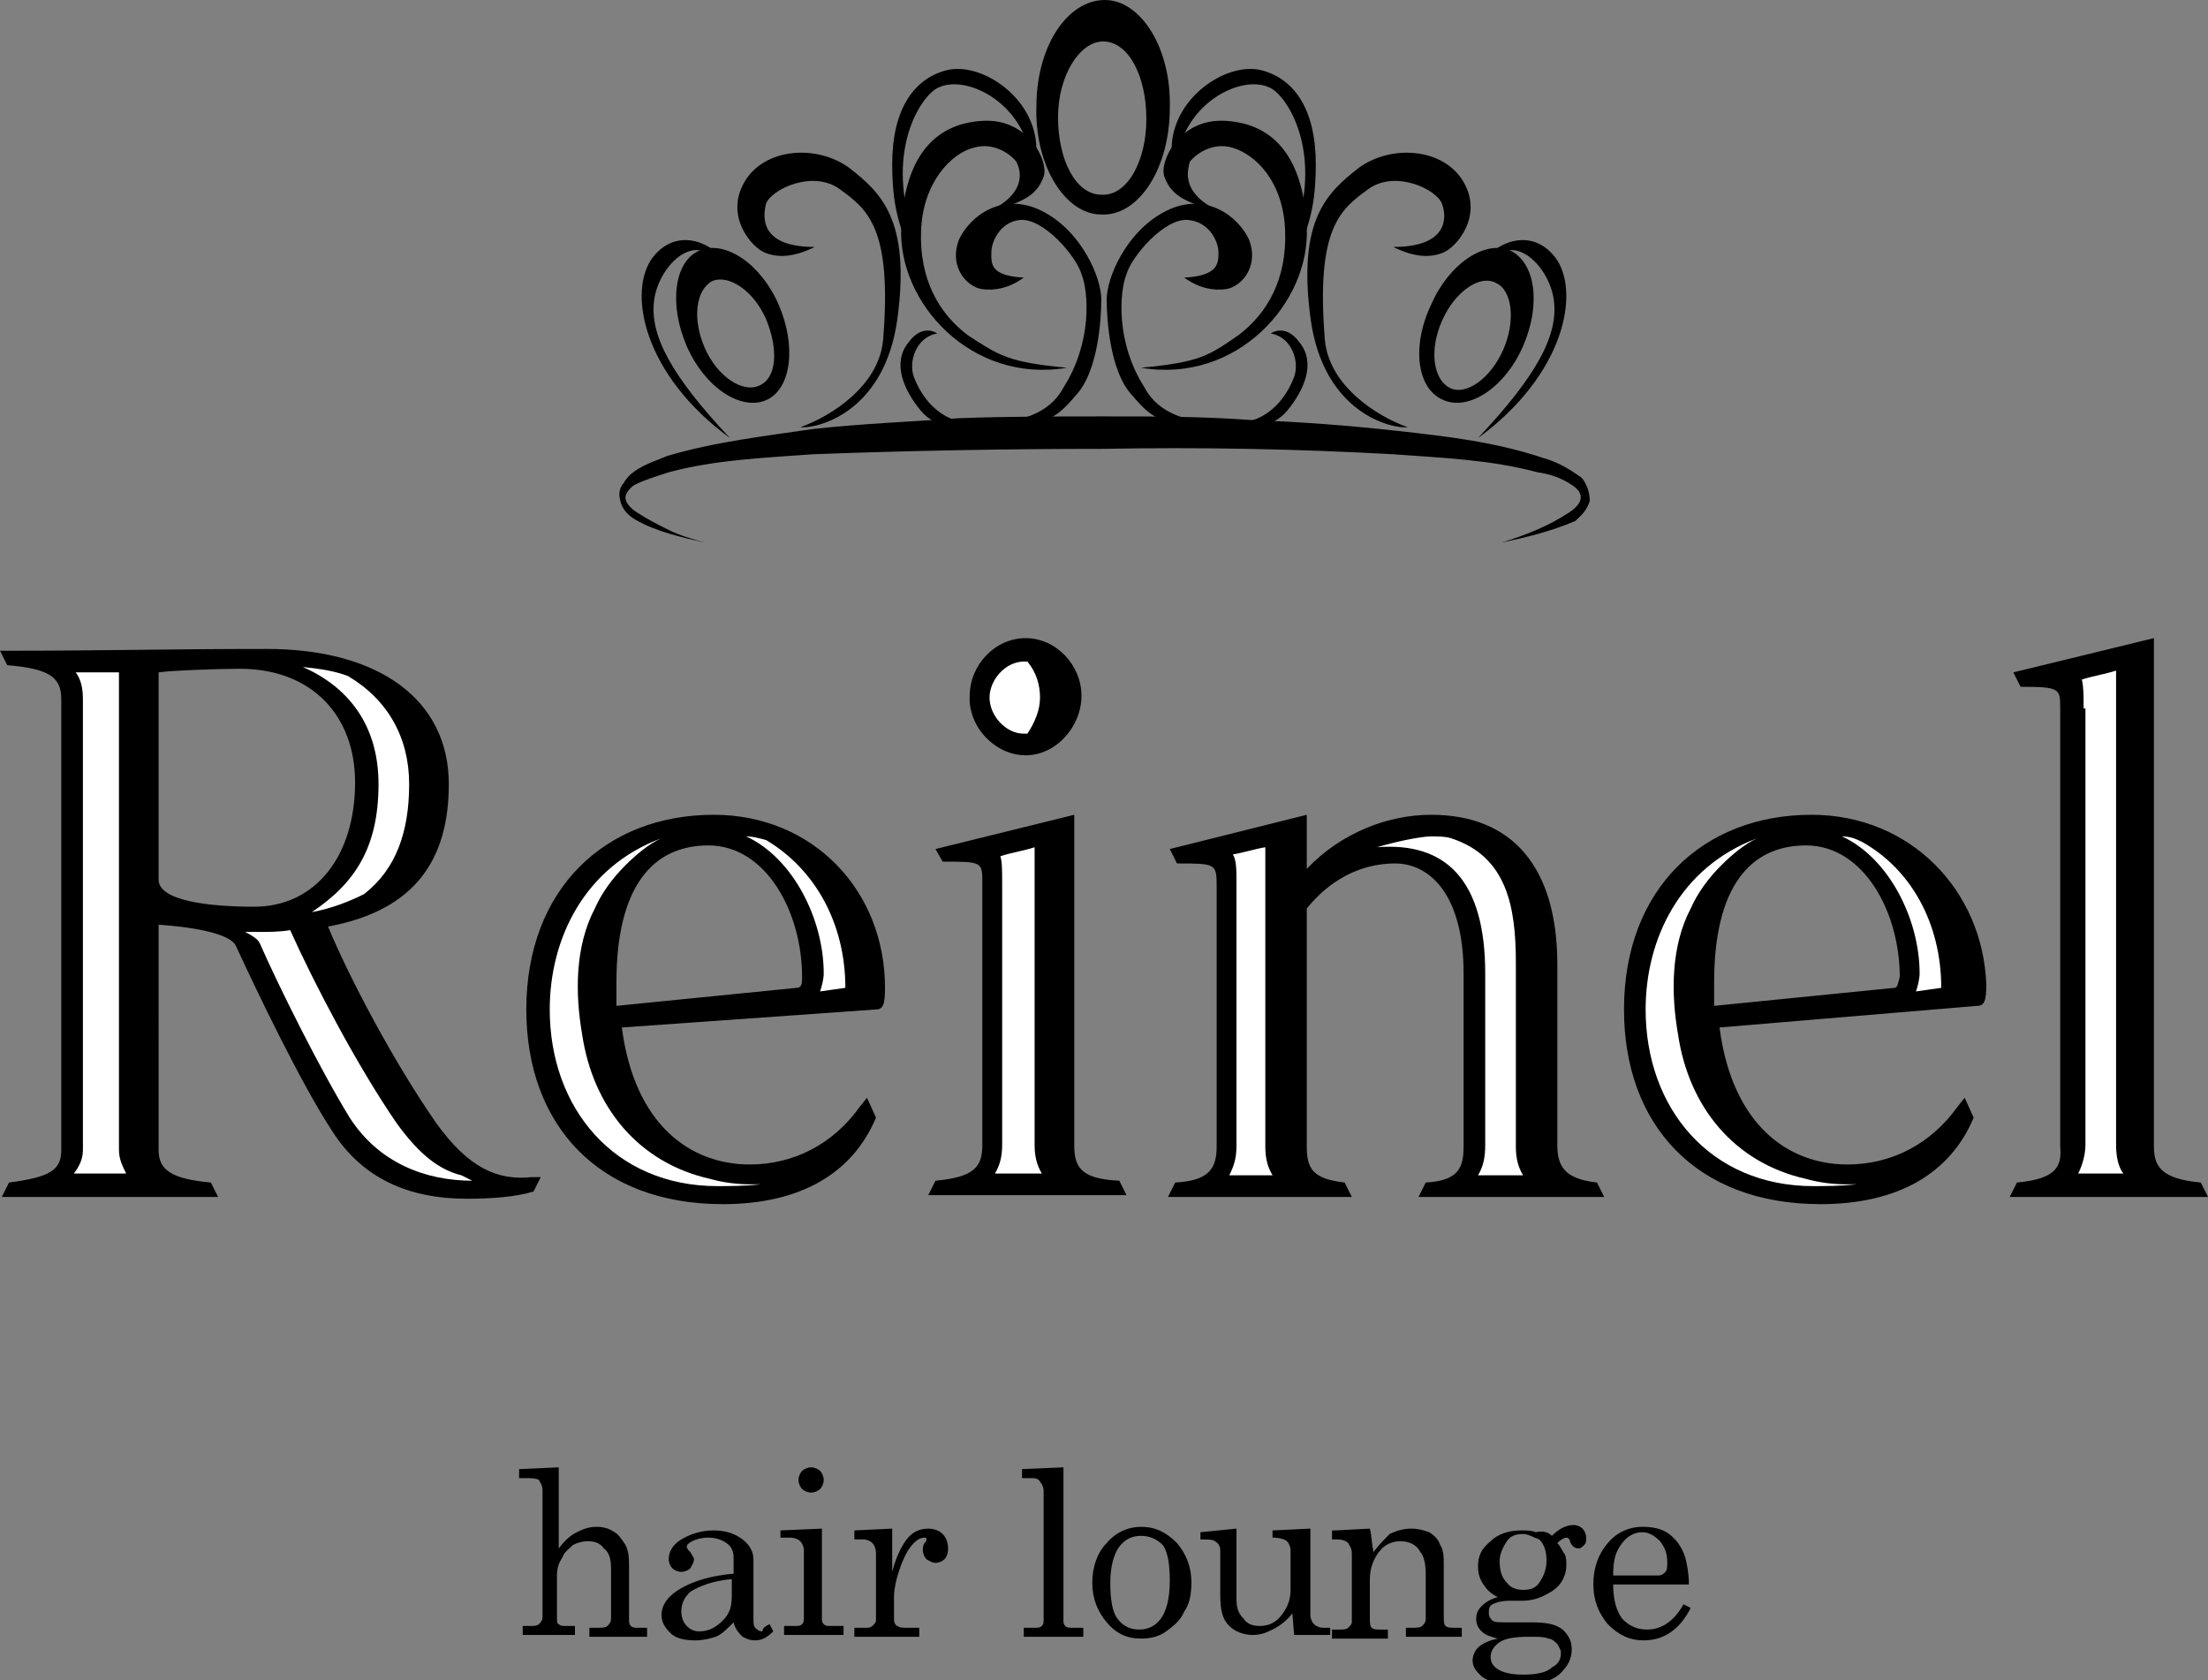
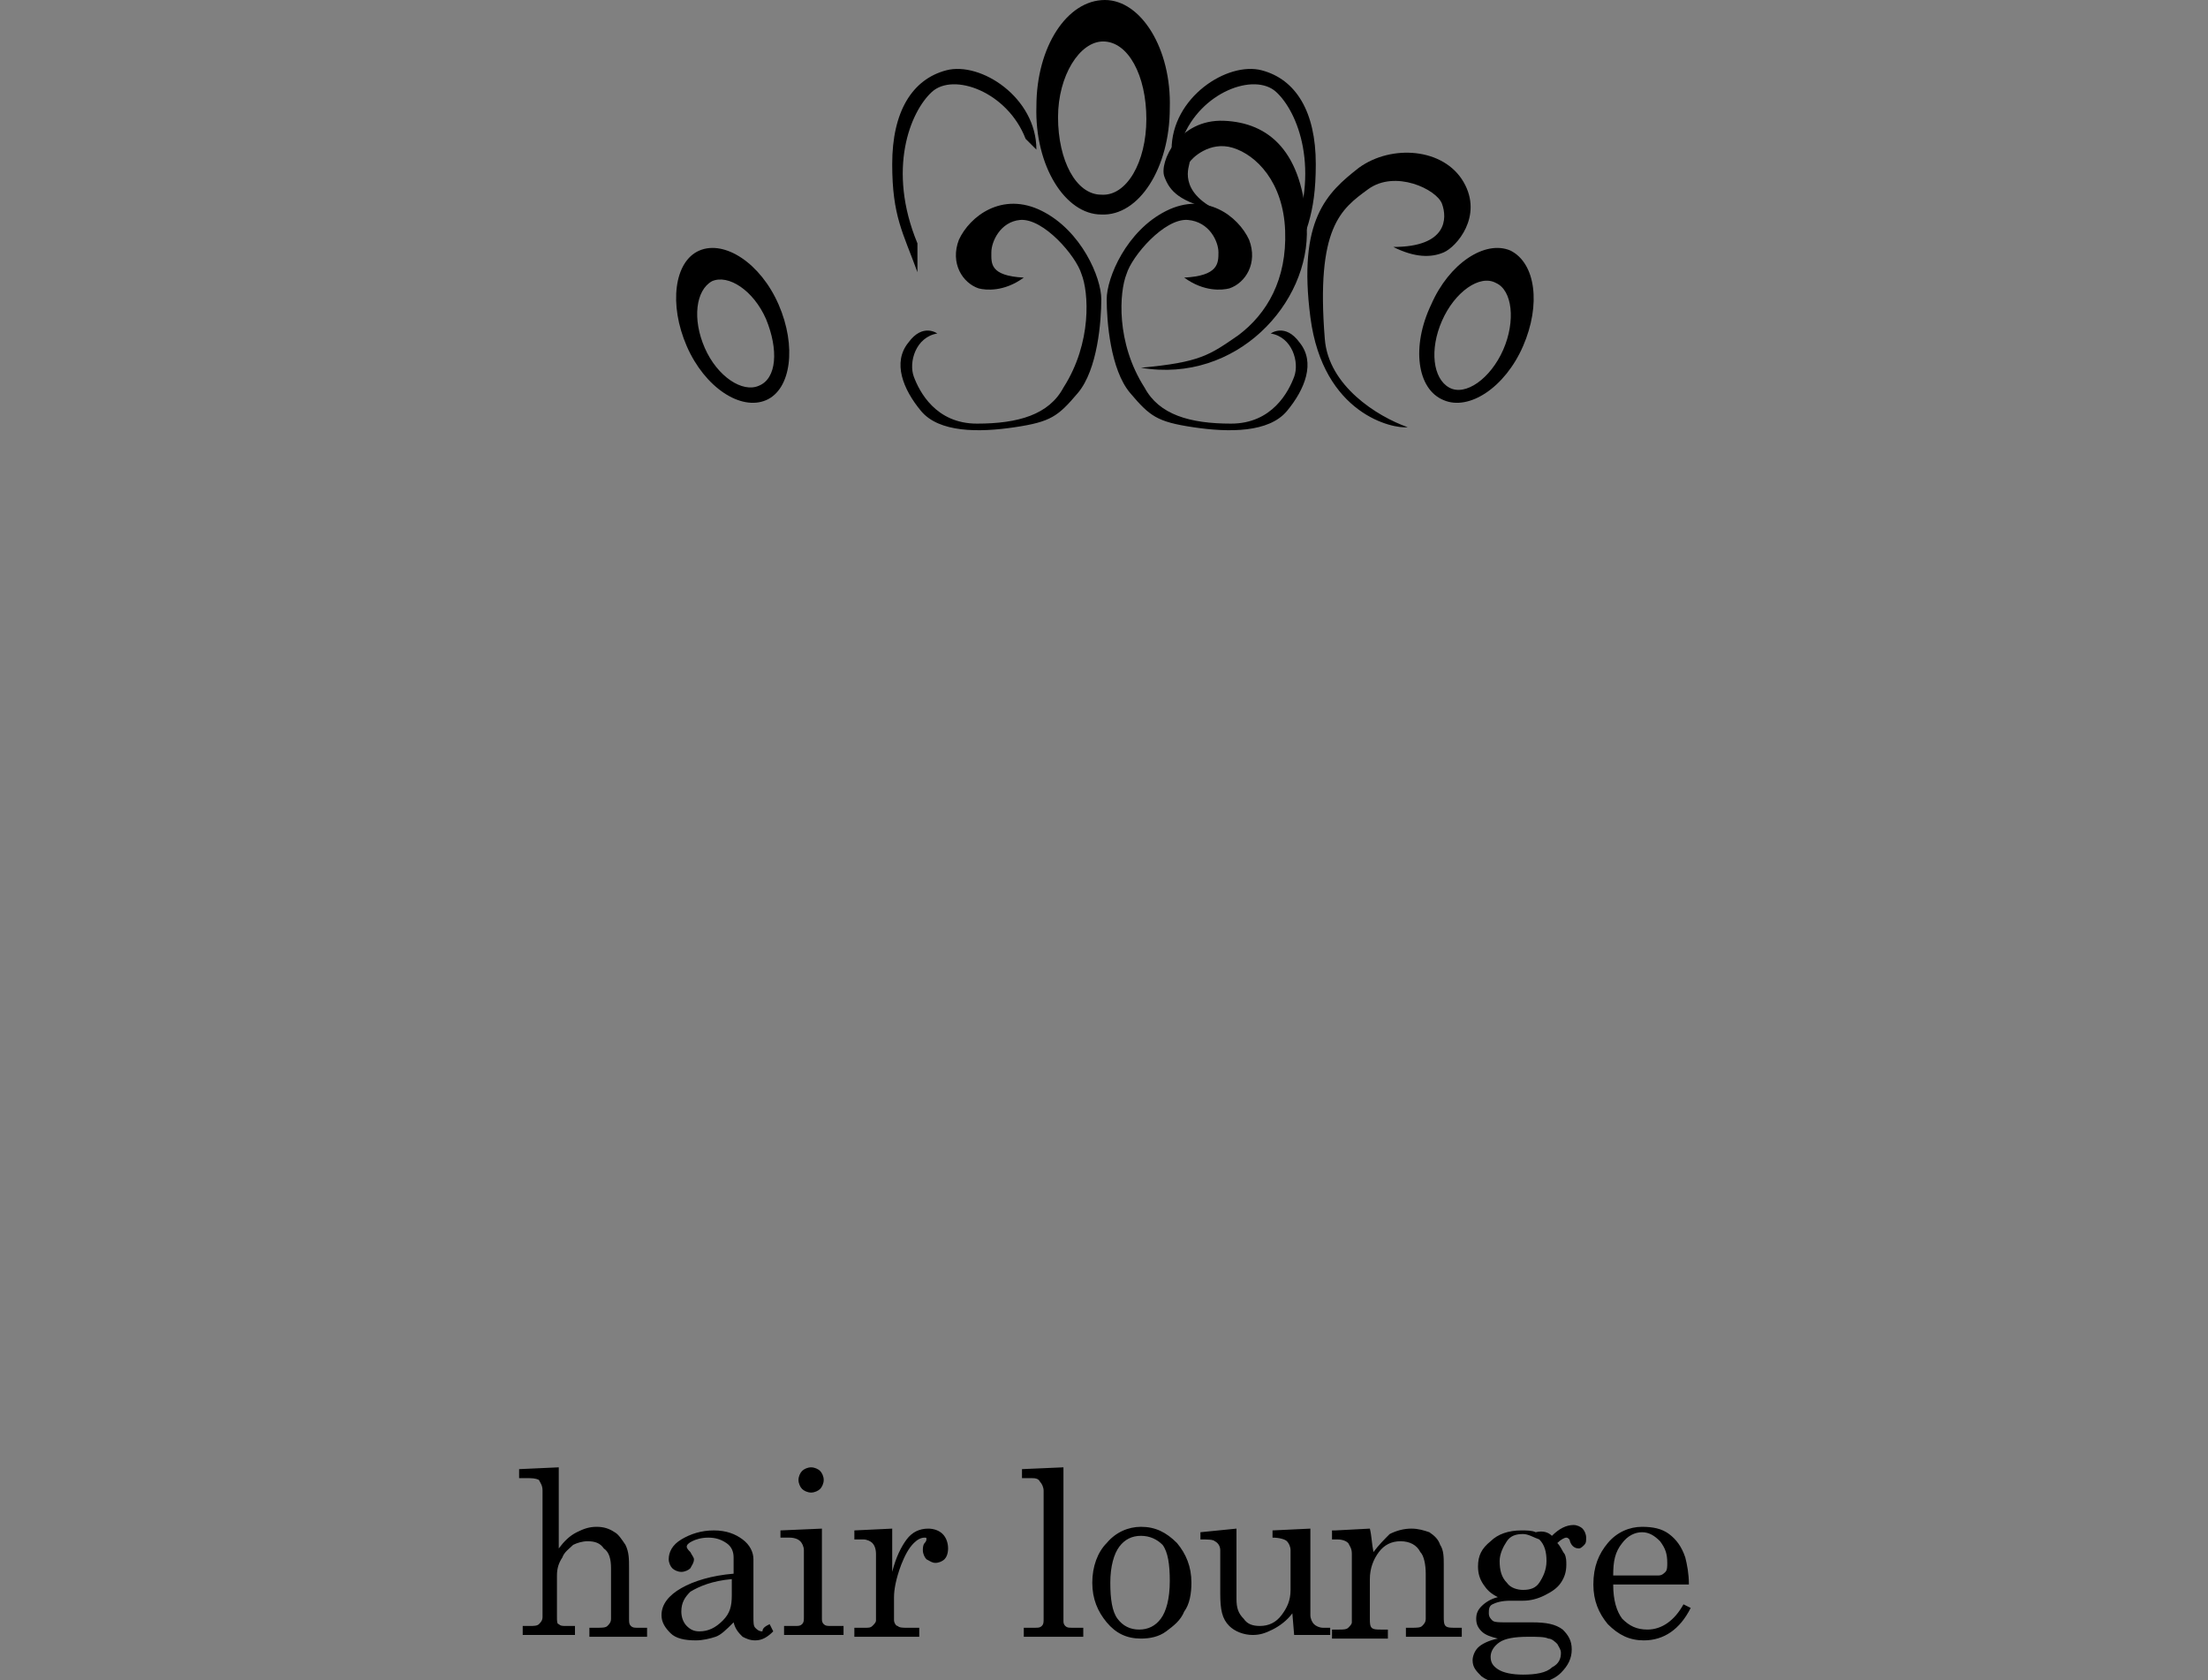
<svg xmlns="http://www.w3.org/2000/svg" viewBox="0 0 122.5 93.2">
  <rect x="0" y="0" width="122.5" height="93.2" fill="#808080" stroke="none" />
  <path d="M28.8 81.5l2.2-.1v4.5c.3-.4.6-.7 1-.9.4-.2.7-.3 1.1-.3.4 0 .7.1 1 .3.2.1.4.4.6.7.2.4.2.8.2 1.3v2.8c0 .2 0 .3.1.4.1.1.2.1.4.1h.5v.5h-3.2v-.5h.4c.3 0 .5 0 .6-.1.1-.1.2-.2.2-.4V87c0-.5-.1-.9-.4-1.1-.2-.3-.5-.4-.9-.4-.3 0-.6.1-.8.2-.2.2-.5.4-.6.7-.2.3-.3.6-.3 1v2.3c0 .2 0 .4.1.4.1.1.2.1.4.1h.5v.5H29v-.5h.4c.2 0 .4 0 .5-.1.1-.1.2-.2.2-.4v-7c0-.3-.1-.4-.2-.6-.2-.1-.4-.1-.7-.1h-.4v-.5zm13.9 8.6l.2.4c-.3.3-.6.5-1 .5-.3 0-.5-.1-.7-.2-.2-.2-.4-.4-.5-.8-.4.4-.7.7-1 .8s-.7.2-1.1.2c-.6 0-1.1-.1-1.4-.4-.3-.3-.5-.6-.5-1 0-.6.4-1.1 1.1-1.5.7-.4 1.7-.7 2.9-.8v-.9c0-.3-.1-.6-.4-.8-.3-.2-.6-.3-1-.3s-.7.1-.9.2c-.2.1-.3.2-.3.3 0 .1.1.2.2.3.1.2.2.3.2.4 0 .2-.1.3-.2.5-.1.1-.3.2-.5.2s-.4-.1-.5-.2c-.1-.1-.2-.3-.2-.5 0-.4.2-.8.7-1.1.5-.3 1.1-.5 1.8-.5s1.2.2 1.6.5c.4.3.6.7.6 1.1v3.2c0 .3 0 .5.1.6.1.1.2.2.4.2 0-.2.2-.3.4-.4zm-2.1-2.5c-1.1.1-1.8.4-2.3.7-.3.3-.5.6-.5 1.1 0 .3.1.6.3.8.2.2.4.3.7.3.5 0 .9-.2 1.3-.6.4-.4.5-.8.5-1.4v-.9zm2.7-2.7l2.3-.1v5c0 .1 0 .2.1.3.1.1.2.1.4.1h.7v.5h-3.3v-.5h.6c.2 0 .3 0 .4-.1.1-.1.1-.2.1-.4V86c0-.2-.1-.4-.2-.5-.1-.1-.3-.2-.6-.2h-.5v-.4zm1.7-3.5c.2 0 .4.1.5.2.1.1.2.3.2.5s-.1.4-.2.5c-.1.1-.3.2-.5.2s-.4-.1-.5-.2c-.1-.1-.2-.3-.2-.5s.1-.4.2-.5c.1-.1.3-.2.5-.2zm2.4 3.5l2.1-.1v2.4c.2-.8.5-1.4.8-1.8.3-.4.7-.6 1.2-.6.3 0 .6.1.8.3.2.2.3.5.3.8 0 .3-.1.5-.2.6-.1.1-.3.2-.5.2s-.3-.1-.5-.2c-.1-.1-.2-.3-.2-.5 0-.1 0-.3.1-.4.1-.1.1-.2.1-.2 0-.1 0-.1-.1-.1-.2 0-.4.1-.6.3-.3.3-.5.7-.7 1.2-.3.8-.4 1.4-.4 1.8v1.3c0 .1.1.3.2.3.1.1.3.1.5.1h.7v.5h-3.6v-.5h.6c.2 0 .3 0 .4-.1.1-.1.2-.2.2-.3v-3.7c0-.3-.1-.5-.2-.6-.1-.1-.3-.2-.5-.2h-.5v-.5zM59 81.4v8.5c0 .1 0 .2.1.3.1.1.2.1.4.1h.6v.5h-3.3v-.5h.6c.2 0 .3 0 .4-.1.1-.1.1-.2.1-.4v-7.1c0-.2-.1-.4-.2-.5-.1-.2-.3-.2-.5-.2h-.5v-.5l2.3-.1zm4.3 3.3c.8 0 1.4.3 2 .9.5.6.8 1.3.8 2.2 0 .6-.1 1.2-.4 1.6-.2.5-.6.8-1 1.1-.4.3-.9.4-1.4.4-.8 0-1.4-.3-1.9-.9-.5-.6-.8-1.3-.8-2.2 0-.9.3-1.7.8-2.2.5-.6 1.2-.9 1.9-.9zm0 .5c-.5 0-.9.2-1.2.6-.3.4-.5 1.1-.5 2 0 .9.1 1.6.4 2s.7.6 1.2.6.9-.2 1.2-.6.5-1.1.5-2.1c0-.9-.1-1.6-.4-2-.3-.3-.7-.5-1.2-.5zm5.3-.4v3.9c0 .5.1.8.4 1.1.2.3.5.4.9.4.5 0 .9-.2 1.2-.6.3-.4.5-.8.5-1.4V86c0-.2-.1-.4-.2-.5-.1-.1-.4-.2-.8-.2v-.4l2.1-.1v4.8c0 .2.1.4.2.5.1.1.3.2.5.2h.4v.4h-2l-.1-1.2c-.3.4-.7.7-1.1.9-.4.2-.7.3-1.1.3-.5 0-1-.2-1.3-.5-.4-.4-.5-.9-.5-1.8V86c0-.2-.1-.4-.3-.5-.1-.1-.4-.1-.8-.1V85l2-.2zm5.5.1l1.9-.1c.1.4.1.8.2 1.3.3-.4.6-.7.9-1 .4-.2.8-.3 1.2-.3.4 0 .7.1 1 .2.3.2.5.4.6.7.2.3.2.7.2 1.1v2.9c0 .2 0 .4.1.5.1.1.3.1.5.1h.4v.5H78v-.5h.3c.3 0 .5 0 .6-.1.1-.1.2-.2.2-.4v-2.5c0-.5-.1-1-.3-1.2-.2-.4-.6-.6-1.1-.6-.5 0-.9.2-1.2.6-.3.4-.5.9-.5 1.5v2.2c0 .2 0 .4.1.5.1.1.3.1.5.1h.4v.5h-3.1v-.5h.4c.2 0 .4 0 .5-.1.1-.1.2-.2.2-.3v-3.8c0-.3-.1-.4-.2-.6-.1-.1-.3-.2-.6-.2h-.3v-.5zm12 .3c.4-.4.8-.6 1.2-.6.2 0 .4.1.5.2.1.1.2.3.2.5s0 .3-.1.4c-.1.1-.2.2-.3.2-.2 0-.4-.1-.5-.4 0-.1-.1-.2-.2-.2s-.3.1-.5.3c.2.2.3.5.4.6.1.2.1.4.1.6 0 .4-.1.7-.3 1-.2.3-.5.5-.9.7-.4.2-.8.3-1.2.3h-.7c-.5 0-.8.1-1 .2-.2.1-.2.3-.2.5s.1.3.2.4c.1.1.4.1.7.1H85c.8 0 1.3.1 1.7.4.3.3.5.6.5 1.1 0 .5-.2.9-.6 1.3-.5.5-1.4.7-2.4.7-.9 0-1.6-.2-2-.5-.3-.3-.5-.5-.5-.9 0-.2.1-.5.3-.7.2-.2.6-.4 1.1-.5-.4-.1-.7-.2-.9-.4-.2-.2-.3-.4-.3-.7 0-.3.1-.5.3-.7.2-.2.5-.4.9-.5-.4-.2-.6-.4-.8-.7-.2-.3-.3-.6-.3-1 0-.6.2-1 .7-1.4.4-.4 1-.6 1.7-.6.3 0 .6 0 .8.1.4-.1.7 0 .9.2zm-1.3 5.6c-.8 0-1.3.1-1.6.3s-.5.5-.5.8c0 .3.1.5.4.7.3.2.8.3 1.4.3.7 0 1.3-.1 1.6-.4.4-.2.5-.5.5-.8 0-.2-.1-.3-.2-.5-.1-.1-.3-.3-.5-.3-.2-.1-.6-.1-1.1-.1zm-.3-5.7c-.4 0-.7.1-.9.4-.2.3-.4.7-.4 1.1 0 .5.1.9.4 1.2.2.3.6.4.9.4.4 0 .7-.1.9-.4.2-.3.4-.7.4-1.2s-.1-.9-.4-1.2c-.3-.1-.6-.3-.9-.3zm9.2 2.8h-4.2c0 .9.2 1.5.5 1.9.4.4.8.6 1.4.6.8 0 1.5-.5 2-1.4l.4.2c-.6 1.2-1.5 1.8-2.6 1.8-.8 0-1.4-.3-2-.9-.5-.6-.8-1.3-.8-2.2 0-1 .3-1.7.8-2.3.5-.6 1.2-.9 1.9-.9.6 0 1.1.1 1.5.4.4.3.7.7.9 1.3.1.4.2.9.2 1.5zm-4.2-.5H92c.2 0 .3-.1.4-.2.1-.1.1-.3.1-.5 0-.5-.1-.8-.4-1.2-.3-.3-.6-.5-1-.5s-.8.2-1.1.6c-.4.5-.5 1-.5 1.8zM43.2 16.9c-1-2.3-3-3.6-4.4-3-1.4.6-1.7 3-.7 5.3s3 3.6 4.4 3c1.4-.6 1.7-3 .7-5.3zm-1.1 4.5c-.9.4-2.3-.5-3-2.1-.7-1.6-.5-3.2.4-3.7.9-.4 2.3.5 3 2.1.7 1.7.6 3.3-.4 3.7zm38 .8c1.4.6 3.4-.7 4.4-3 1-2.3.7-4.6-.7-5.3-1.4-.6-3.4.7-4.4 3-1.1 2.3-.8 4.7.7 5.3zm-.1-4.4c.7-1.6 2.1-2.6 3-2.1.9.4 1.1 2.1.4 3.7-.7 1.6-2.1 2.6-3 2.1-.9-.5-1.1-2.1-.4-3.7zM64.9 6c.1-3.3-1.6-6-3.6-6-2.1 0-3.8 2.6-3.8 5.9-.1 3.3 1.6 6 3.6 6 2.1.1 3.8-2.6 3.8-5.9zm-3.8 4.8c-1.4 0-2.4-1.9-2.4-4.3 0-2.3 1.2-4.2 2.5-4.2 1.4 0 2.4 1.9 2.4 4.3s-1.1 4.3-2.5 4.2z" />
-   <path d="M40.6 15.4c-.2-1.5-2.8-3.2-4.4-1.1-1.4 1.9-.5 6.5 4.3 10-3.2-3.4-4.5-5.7-4.2-7.7.3-2 2.5-4 3.7-1.7l.6.5zm41.3 0c.2-1.5 2.8-3.2 4.4-1.1 1.4 1.9.5 6.5-4.3 10 3.2-3.4 4.5-5.7 4.2-7.7-.3-2-2.5-4-3.7-1.7l-.6.5zm-36.7-1.7c-1.2.6-2.1.6-2.8.3-.7-.3-2.2-2-1.1-3.9s4-2.1 5.8-.8c1.8 1.4 3.4 2.9 2.7 8.3s-4.6 6.2-5.4 6.1c1.7-.6 4.4-2.3 4.6-4.9.5-6.2-.9-7.2-2.4-8.3-1.5-1.1-3.8 0-4.1.8-.2.8-.3 2.4 2.7 2.4z" />
-   <path d="M59.2 20.4c-5.3.9-9.4-3.6-9.2-7.8.2-4.2 2.1-5.8 4.6-5.9 2.5-.1 3.6 2.3 3.3 3.1-.3.8-.8 1.4-3 1.9 2.3-1.1 1.6-2.5 1.5-2.7-.1-.2-1.1-1.2-2.4-.8-1.2.3-2.8 1.9-2.9 4.6s1 4.6 2.6 5.8c1.7 1.1 2.2 1.5 5.5 1.8z" />
  <path d="M56.9 7.7c-1-2.6-4-3.7-5.2-2.6-1.2 1.1-2.5 4.3-.8 8.4v1.6c-.8-2.2-1.4-3.1-1.4-6s1.1-4.7 3-5.2 5 1.5 5 4.4l-.6-.6zm-.1 7.7c-1.1.8-2.1.7-2.5.6-.9-.3-1.6-1.4-1.1-2.7.6-1.3 2.4-2.7 4.6-1.6 2.2 1.1 3.3 3.7 3.3 4.9 0 1.2-.2 3.9-1.3 5.2-1.1 1.3-1.5 1.6-3.5 1.9-2 .3-4.2.3-5.2-.9s-1.6-2.7-.7-3.8c.8-1.1 1.6-.5 1.6-.5-1.2.2-1.6 1.6-1.3 2.4.3.8 1.2 2.6 3.5 2.6s4-.5 4.8-2c1.6-2.5 1.4-5.3 1-6.3-.3-1-2.1-3.1-3.4-3-1.1.1-1.6 1.2-1.6 1.8 0 .6-.1 1.3 1.8 1.4zm20.5-1.7c1.2.6 2.1.6 2.8.3.7-.3 2.2-2 1.1-3.9s-4-2.1-5.8-.8c-1.8 1.4-3.4 2.9-2.7 8.3.7 5.4 4.6 6.2 5.4 6.1-1.7-.6-4.4-2.3-4.6-4.9-.5-6.2.9-7.2 2.4-8.3 1.5-1.1 3.8 0 4.1.8.3.8.3 2.4-2.7 2.4z" />
  <path d="M63.3 20.4c5.3.9 9.4-3.6 9.2-7.8-.2-4.2-2.1-5.8-4.6-5.9-2.5-.1-3.6 2.3-3.3 3.1.3.8.8 1.4 3 1.9C65.3 10.6 66 9.2 66 9c.1-.2 1.1-1.2 2.4-.8s2.8 1.9 2.9 4.6-1 4.6-2.6 5.8c-1.6 1.1-2.1 1.5-5.4 1.8z" />
  <path d="M65.6 7.7c1-2.6 4-3.7 5.2-2.6 1.2 1.1 2.5 4.3.8 8.4v1.6c.8-2.2 1.4-3.1 1.4-6s-1.1-4.7-3-5.2-5 1.5-5 4.4l.6-.6zm.1 7.7c1.1.8 2.1.7 2.5.6.9-.3 1.6-1.4 1.1-2.7-.6-1.3-2.4-2.7-4.6-1.6-2.2 1.1-3.3 3.7-3.3 4.9 0 1.2.2 3.9 1.3 5.2 1.1 1.3 1.5 1.6 3.5 1.9 2 .3 4.2.3 5.2-.9s1.6-2.7.7-3.8c-.8-1.1-1.6-.5-1.6-.5 1.2.2 1.6 1.6 1.3 2.4-.3.8-1.2 2.6-3.5 2.6s-4-.5-4.8-2c-1.6-2.5-1.4-5.3-1-6.3.3-1 2.1-3.1 3.4-3 1.2.1 1.7 1.2 1.7 1.8 0 .6 0 1.3-1.9 1.4z" />
-   <path d="M83.3 30.1c1.3-.4 2.6-.9 3.8-1.7.3-.2.6-.5.6-.8 0-.3-.2-.5-.5-.7-.6-.4-1.2-.6-1.9-.7-2.6-.7-5.3-.8-8-1-5.4-.3-10.8-.4-16.1-.3v-1.6 1.6c-5.4 0-10.8.1-16.1.3-2.7.2-5.4.3-8 1-.6.2-1.3.4-1.9.7-.3.2-.5.5-.5.7 0 .3.3.6.6.8.6.4 1.2.7 1.8 1 .6.3 1.3.5 2 .7-1.3-.3-2.7-.6-3.9-1.3-.3-.2-.7-.5-.8-1.1-.1-.3 0-.7.2-.9.1-.2.3-.4.4-.5.6-.5 1.3-.7 2-1 2.7-.8 5.4-1.1 8.1-1.5 2.7-.3 5.4-.4 8.1-.6 2.7-.1 5.4-.1 8.1-.1v1.6-1.6c2.7 0 5.4 0 8.1.2 2.7.1 5.4.3 8.1.6 2.7.3 5.4.6 8.1 1.5.7.2 1.3.5 2 1 .2.1.3.3.4.5.1.2.2.5.2.9-.2.6-.5.8-.8 1.1-1.4.6-2.7.9-4.1 1.2zM24.2 62.3c-2.3-3.3-4.8-8-6-10.9 4.9-.9 6.7-3.8 6.7-7.9 0-4.7-3.9-7.5-10.1-7.5-5.5 0-8.8.1-14.4.1H0l.4.8c2.4.2 3 .7 3 1.9v25c0 1.1-.6 1.5-2.9 1.8l-.4.8h12l-.4-.8c-2.2-.2-2.9-.7-2.9-1.8V51.3s3.9.2 4.3 1.2c1.2 2.6 3.6 7.6 5.3 10.2 1.7 2.7 4.3 3.8 7.5 3.8 1.4 0 2.7-.1 3.7-.4l.4-.8h-.5c-1.9.2-3.5-.5-5.3-3zM8.8 48.8V37.3c.6-.1 3.3-.2 4.5-.2 4 0 6.4 2.6 6.4 6.3 0 4.1-2.2 6.9-5.6 6.9-2.4 0-5.3-.3-5.3-1.5zm30.8-3.6c-6 0-10.4 4.1-10.4 10.8 0 6.4 4 10.8 10.9 10.8 4.3 0 7.2-1.7 8.5-4.8l-.5-1.1-.4.5c-1.5 2.1-3.7 3.2-6.1 3.2-3.3 0-6.4-2.2-7.1-7.6l14.1-1c.4 0 .5-.3.5-1.2 0-5.4-4-9.6-9.5-9.6zm4.6 9.6l-10 1v-1.3c0-5.3 2-7.6 5.1-7.6 3.2 0 5.2 3.7 5.2 7.3 0 .3 0 .6-.3.6zm12.7-12.9c1.7 0 3.1-1.6 3.1-3.3 0-1.7-1.4-3.2-3.1-3.2-1.7 0-3.1 1.5-3.1 3.2-.1 1.7 1.4 3.3 3.1 3.3zm2.7 21.6V45.2l-7.7 1.9.4.7c2.2 0 2.2 0 2.2 1.2v14.5c0 1.2-.4 1.8-2.6 2l-.4.8h11l-.4-.8c-2.2-.1-2.5-.8-2.5-2zm26.8 0v-10c0-5.4-2.5-8.3-7-8.3-2.4 0-5 1-6.9 3v-3l-7.6 1.9.4.8c2.1 0 2.2 0 2.2 1.2v14.5c0 1.2-.4 1.9-2.3 2l-.4.8H75l-.4-.8c-1.8-.2-2.1-.8-2.1-2V50.4c1.2-1.5 2.9-2.5 4.9-2.5 1.9 0 3.8 1.7 3.8 6.1v9.6c0 1.2-.3 1.9-2.1 2l-.4.8H89l-.4-.8c-1.8-.2-2.2-.9-2.2-2.1zm25.5 2.1l-.4.8h11l-.4-.8c-2.2-.2-2.6-.9-2.6-2V35.4l-7.8 1.9.4.8c2.2 0 2.2.1 2.2 1.2v24.3c.1 1.1-.2 1.8-2.4 2zm-11.4-20.4c-6 0-10.4 4.1-10.4 10.8 0 6.4 4 10.8 10.9 10.8 4.3 0 7.2-1.7 8.5-4.8l-.5-1.1-.4.5c-1.5 2.1-3.7 3.2-6.1 3.2-3.3 0-6.4-2.2-7.1-7.6l14.3-1.2c.4 0 .5-.3.5-1.2-.2-5.2-4.2-9.4-9.7-9.4zm4.6 9.6l-10 1v-1.3c0-5.3 2-7.6 5.1-7.6 3.2 0 5.2 3.7 5.2 7.3-.1.3-.1.6-.3.6z" />
-   <path d="M46.9 54.8l-1.4.2c.1-.3.2-.7.2-1 0-3-1.7-6.4-4.3-7.6.4 0 .7.1 1.1.2 2.7 1.6 4.4 4.6 4.4 8.2zm-4.7 10.9c-.9.1-1.8.1-2.4.1-5.7 0-9.3-4.3-9.3-9.8 0-3.9 1.9-7.9 6.2-9.5-.7.3-1.5 1-2 1.5-.7.7-1.3 1.5-1.7 2.4-1.1 2.1-1.1 4.7-.7 7 .6 4 3.1 7.1 7.1 8 .7.2 1.5.3 2.2.3h.6zm15.5-27c0 .7-.3 1.4-.7 2h-.2c-1 0-1.9-1-1.9-2s.9-2 1.9-2h.2c.5.6.7 1.3.7 2zM55.6 49c0-.7 0-1.2-.1-1.5.6-.2 1.3-.3 1.9-.5v16.5c0 .6.1 1.1.4 1.6h-2.6c.3-.5.4-1 .4-1.6V49zm26.8 14.5V54c0-5.2-2.2-7.3-6-7 1-.3 2.4-.6 3-.6.4 0 .8 0 1.1.1 3.1 1 3.6 3.8 3.6 6.9v10.2c0 .6.1 1.1.4 1.6H82c.3-.5.4-1 .4-1.7zm-13.8 0V49c0-.7 0-1.3-.2-1.6.6-.1 1.2-.3 1.8-.4v16.6c0 .6.1 1.1.4 1.6h-2.4c.3-.6.4-1 .4-1.7zm47-24.2c0-.7 0-1.2-.1-1.6.6-.2 1.3-.3 1.9-.5v26.3c0 .6.1 1.2.4 1.6h-2.5c.2-.4.4-1 .4-1.6V39.3zm-7.9 15.5l-1.4.2c.1-.3.2-.7.2-1 0-3-1.7-6.4-4.3-7.6.4 0 .7.1 1.1.3 2.7 1.5 4.4 4.5 4.4 8.1zM103 65.7c-.9.1-1.8.1-2.4.1-5.7 0-9.3-4.3-9.3-9.8 0-3.9 1.9-7.9 6.2-9.5-.7.3-1.5 1-2 1.5-.7.7-1.3 1.5-1.7 2.4-1.1 2.1-1.1 4.7-.7 7 .6 4 3.1 7.1 7.1 8 .7.2 1.5.3 2.2.3h.6zm-76.8-.2c-2.6 0-5.2-1-6.8-3.5-1.6-2.6-3.9-7.2-5-9.7-.1-.2-.4-.4-.8-.6h.7c.6 0 1.2 0 1.8-.1 1.3 2.9 3.7 7.5 5.9 10.7 1.3 1.8 2.4 2.6 3.6 2.9l.6.3zm-3.5-22c0 2.6-.7 4.7-2.5 6.1-.8.4-1.8.8-2.9 1C19.7 49 21 47 21 43.5c0-3.3-1.7-5.4-4.2-6.5.9.1 1.7.2 2.5.5 2.2 1.3 3.4 3.4 3.4 6zM4.6 63.8v-25c0-.6-.1-1.1-.4-1.5h2.4v26.5c0 .5.2.9.4 1.3H4.1c.3-.4.5-.8.5-1.3z" fill="#fff" />
</svg>